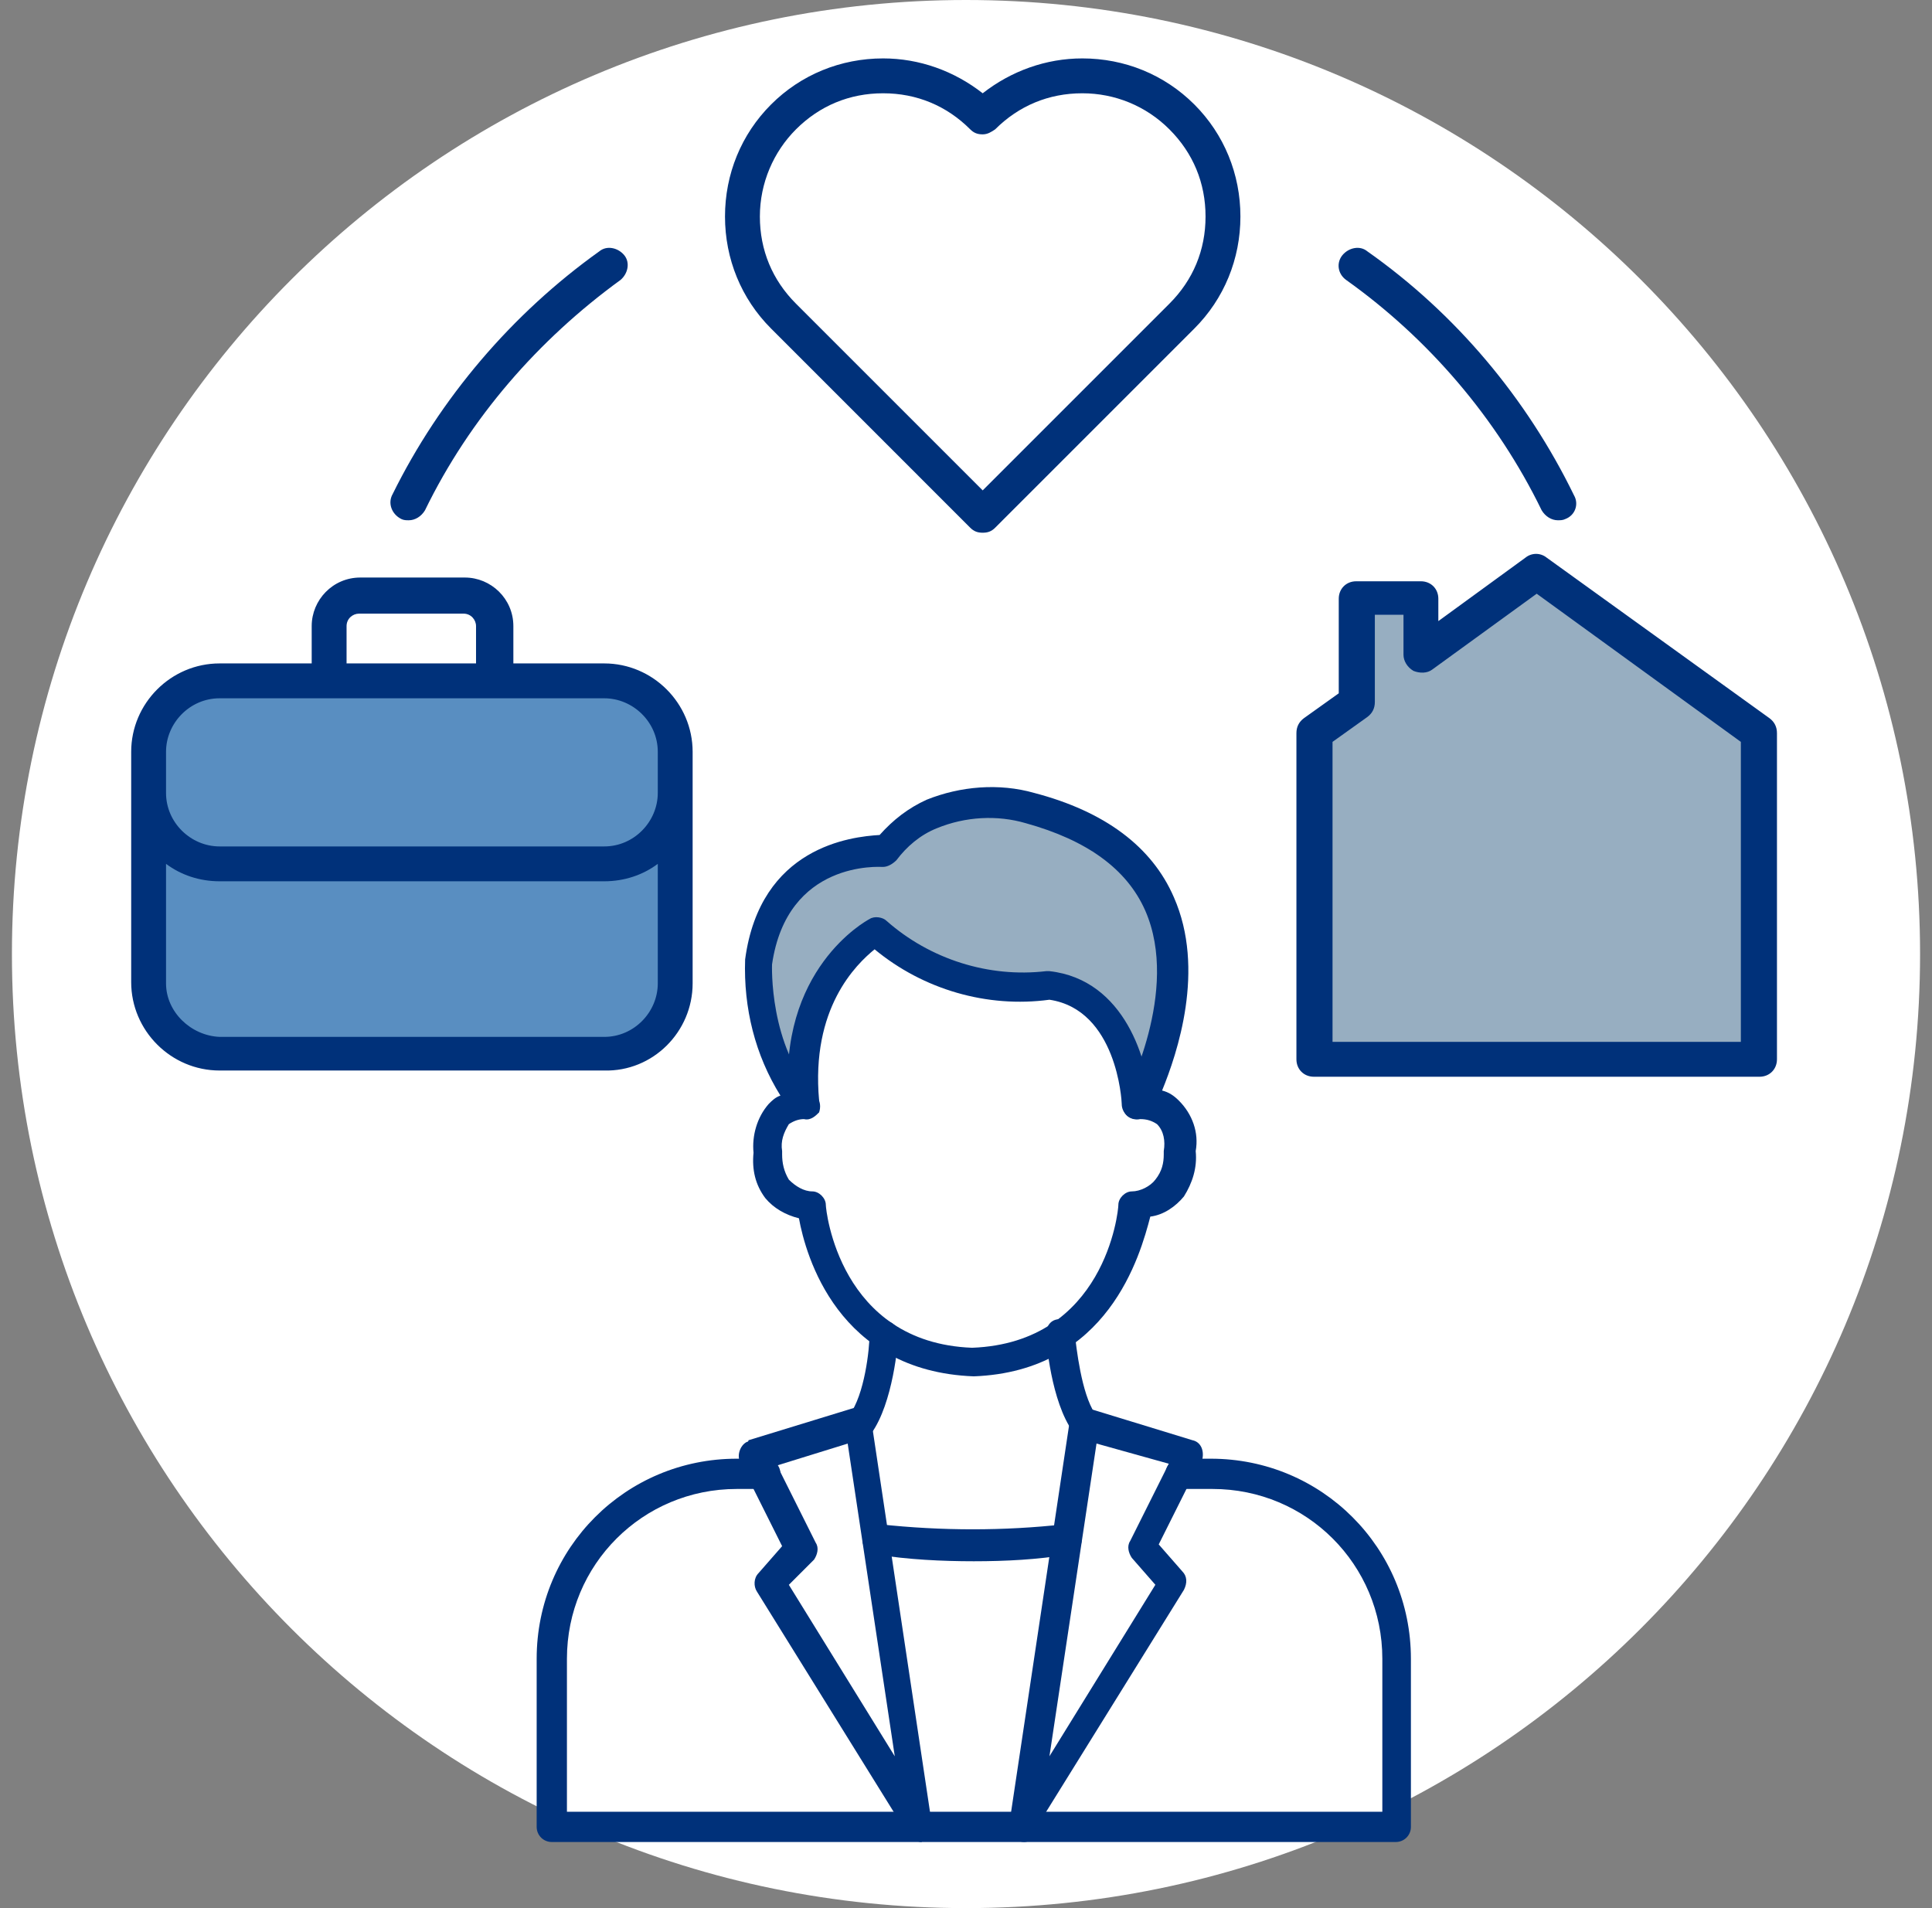
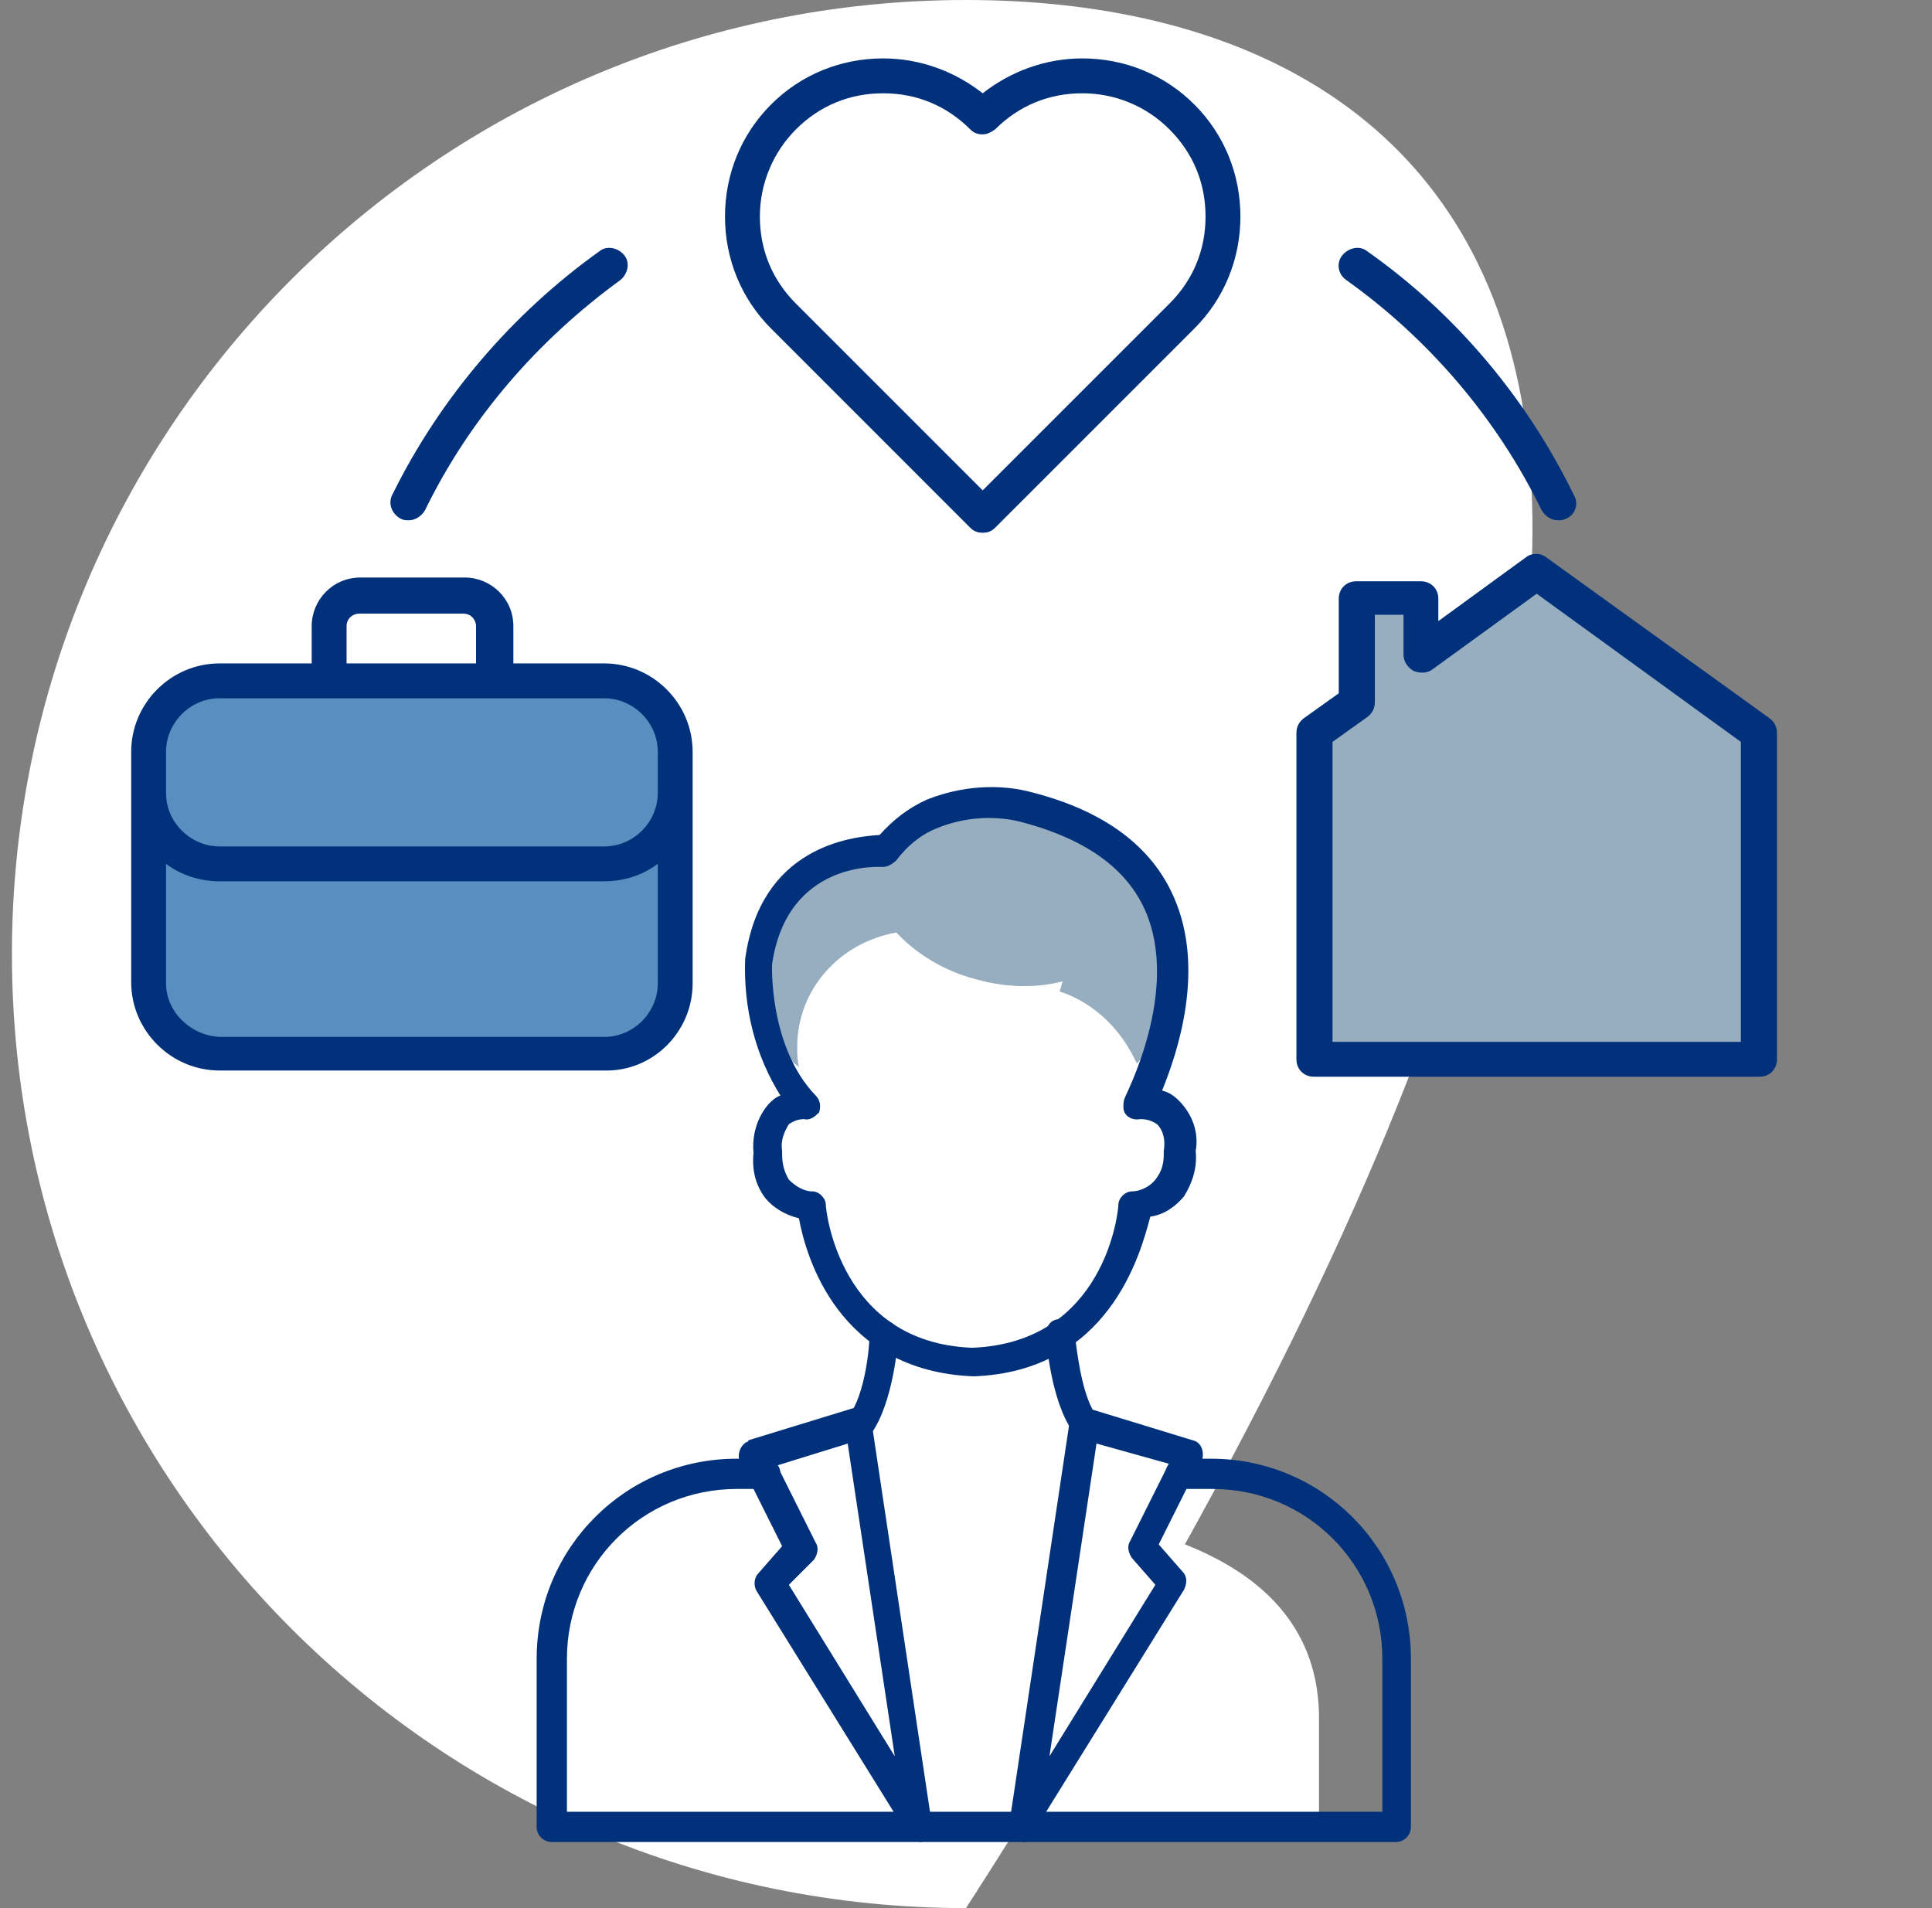
<svg xmlns="http://www.w3.org/2000/svg" width="81" height="80" viewBox="0 0 81 80" fill="none">
  <rect x="0" y="0" width="81" height="80" fill="#808080" stroke="none" />
  <g id="Group 10920">
    <g id="Group 10916">
      <g id="Group">
-         <path id="Vector" d="M40.5 80C62.591 80 80.5 62.091 80.5 40C80.5 17.909 62.591 0 40.5 0C18.409 0 0.5 17.909 0.5 40C0.5 62.091 18.409 80 40.5 80Z" fill="white" />
+         <path id="Vector" d="M40.5 80C80.5 17.909 62.591 0 40.5 0C18.409 0 0.5 17.909 0.5 40C0.5 62.091 18.409 80 40.5 80Z" fill="white" />
      </g>
    </g>
    <g id="Group 10919">
      <g id="Group_2">
        <path id="Vector_2" d="M25.855 43.893H8.579C7.327 43.893 6.335 42.901 6.335 41.648V31.053C6.335 29.8 7.327 28.809 8.579 28.809H25.855C27.108 28.809 28.1 29.8 28.1 31.053V41.596C28.1 42.901 27.056 43.893 25.855 43.893Z" fill="#598EC1" />
        <path id="Vector_3" d="M73.561 43.995H55.502V30.529L64.427 24.318L73.561 30.529V43.995Z" fill="#97AEC1" />
        <path id="Vector_4" d="M59.155 25.779H57.537V29.955H59.155V25.779Z" fill="#97AEC1" />
-         <path id="Vector_5" d="M41.304 5.528C36.085 -0.631 28.256 6.99 33.214 13.096C35.824 16.332 37.964 18.264 41.304 20.665C46.523 17.637 49.081 14.14 50.281 11.896C53.413 5.946 46.889 -0.004 41.304 5.528Z" fill="white" />
        <path id="Vector_6" d="M29.039 41.229V31.521C29.039 29.485 27.369 27.815 25.334 27.815H21.523V26.25C21.523 25.101 20.584 24.214 19.488 24.214H15.104C13.955 24.214 13.068 25.154 13.068 26.25V27.815H9.206C7.17 27.815 5.5 29.485 5.5 31.521V41.177C5.5 43.212 7.17 44.883 9.206 44.883H25.334C27.369 44.935 29.039 43.265 29.039 41.229ZM14.53 26.25C14.53 25.936 14.79 25.728 15.051 25.728H19.436C19.749 25.728 19.958 25.989 19.958 26.25V27.815H14.53V26.25ZM6.961 31.521C6.961 30.321 7.953 29.277 9.206 29.277H25.334C26.534 29.277 27.578 30.268 27.578 31.521V33.243C27.578 34.444 26.586 35.488 25.334 35.488H9.206C8.005 35.488 6.961 34.496 6.961 33.243V31.521ZM6.961 41.229V36.218C7.588 36.688 8.371 36.949 9.206 36.949H25.334C26.169 36.949 26.952 36.688 27.578 36.218V41.229C27.578 42.43 26.586 43.473 25.334 43.473H9.206C8.005 43.421 6.961 42.43 6.961 41.229ZM74.187 30.112L64.844 23.379C64.583 23.17 64.218 23.17 63.957 23.379L60.303 26.041V25.101C60.303 24.684 59.99 24.371 59.573 24.371H56.858C56.441 24.371 56.128 24.684 56.128 25.101V29.068L54.666 30.112C54.458 30.268 54.353 30.477 54.353 30.738V44.413C54.353 44.831 54.666 45.144 55.084 45.144H73.769C74.187 45.144 74.5 44.831 74.5 44.413V30.738C74.5 30.477 74.396 30.268 74.187 30.112ZM73.039 43.682H55.867V31.104L57.328 30.06C57.537 29.903 57.641 29.694 57.641 29.433V25.78H58.842V27.45C58.842 27.711 58.998 27.972 59.26 28.128C59.52 28.233 59.834 28.233 60.042 28.076L64.427 24.892L72.986 31.104V43.682H73.039ZM40.678 22.126C40.835 22.283 40.992 22.335 41.2 22.335C41.409 22.335 41.566 22.283 41.722 22.126L50.073 13.775C51.326 12.523 52.005 10.852 52.005 9.078C52.005 7.303 51.326 5.633 50.073 4.38C48.821 3.128 47.151 2.449 45.376 2.449C43.862 2.449 42.401 2.971 41.2 3.911C40 2.971 38.539 2.449 37.025 2.449C35.25 2.449 33.58 3.128 32.328 4.38C31.075 5.633 30.396 7.303 30.396 9.078C30.396 10.852 31.075 12.523 32.328 13.775L40.678 22.126ZM33.371 5.424C34.363 4.433 35.616 3.911 37.025 3.911C38.434 3.911 39.687 4.433 40.678 5.424C40.835 5.581 40.992 5.633 41.2 5.633C41.409 5.633 41.566 5.529 41.722 5.424C42.714 4.433 43.967 3.911 45.376 3.911C46.733 3.911 48.038 4.433 49.029 5.424C50.021 6.416 50.543 7.669 50.543 9.078C50.543 10.487 50.021 11.74 49.029 12.731L41.2 20.56L33.371 12.731C32.38 11.74 31.858 10.487 31.858 9.078C31.858 7.669 32.432 6.364 33.371 5.424ZM16.461 20.717C18.444 16.698 21.471 13.149 25.125 10.539C25.438 10.278 25.908 10.383 26.169 10.696C26.43 11.009 26.325 11.479 26.012 11.74C22.567 14.245 19.697 17.533 17.818 21.395C17.661 21.657 17.4 21.813 17.139 21.813C17.035 21.813 16.93 21.813 16.826 21.761C16.409 21.552 16.252 21.082 16.461 20.717ZM56.284 10.696C56.545 10.383 57.015 10.278 57.328 10.539C61.034 13.149 64.009 16.698 65.992 20.769C66.201 21.134 66.045 21.604 65.627 21.761C65.523 21.813 65.418 21.813 65.314 21.813C65.053 21.813 64.792 21.657 64.635 21.395C62.756 17.533 59.886 14.193 56.441 11.74C56.076 11.479 56.023 11.009 56.284 10.696Z" fill="#00317A" />
      </g>
    </g>
    <path id="Vector_7" d="M45.129 63.571H44.328L43.7 60.257H43.357C44.786 59.399 45.928 57.799 46.557 55.799C47.129 55.571 47.586 55.171 47.814 54.599C48.157 53.685 47.871 52.714 47.186 52.085C47.186 52.028 47.186 51.971 47.186 51.914C47.186 50.942 47.071 49.971 46.9 49.114C46.957 48.999 47.014 48.885 47.071 48.771C47.986 46.542 46.557 43.857 43.871 42.771C41.814 41.914 39.643 42.314 38.328 43.514C36.557 43.399 34.843 44.485 34.1 46.314C33.414 47.971 33.757 49.685 34.843 50.885C34.843 51.228 34.786 51.571 34.786 51.914C34.786 51.971 34.786 52.028 34.786 52.085C34.5 52.314 34.271 52.599 34.157 52.942C33.7 54.085 34.271 55.342 35.357 55.799C35.986 57.742 37.129 59.285 38.443 60.142H38.043L37.471 63.285L36.557 63.228C29.986 64.199 26.729 67.799 26.729 71.914V76.657H55.3V71.914C55.243 67.857 52.386 64.714 45.129 63.571Z" fill="white" />
    <g id="Group 10918">
      <g id="Group 10917">
        <path id="Vector_8" d="M45.83 35.713C45.055 35.008 43.998 34.444 42.799 34.092C40.05 33.387 37.372 34.233 36.737 35.995C36.667 35.995 36.596 35.995 36.526 35.995C33.777 35.995 31.521 38.18 31.521 40.859C31.521 42.41 32.297 43.819 33.495 44.736C33.425 44.454 33.425 44.172 33.425 43.89C33.425 41.493 35.187 39.52 37.583 39.097C38.359 39.943 39.557 40.718 40.967 41.07C42.235 41.423 43.504 41.423 44.562 41.141C44.491 41.282 44.491 41.423 44.42 41.564C45.901 42.057 47.029 43.185 47.663 44.595C48.579 43.608 49.073 42.269 49.073 40.859C49.143 38.533 47.804 36.559 45.83 35.713Z" fill="#97AEC1" />
        <g id="Group_3">
          <path id="Vector_9" d="M40.826 57.705C35.117 57.493 33.778 52.63 33.496 51.079C32.932 50.938 32.438 50.656 32.086 50.233C31.663 49.669 31.522 49.035 31.592 48.33C31.522 47.625 31.733 46.85 32.227 46.286C32.368 46.145 32.509 46.004 32.72 45.934C31.663 44.242 31.169 42.268 31.24 40.224C31.874 35.502 35.681 35.079 36.879 35.008C37.443 34.374 38.077 33.88 38.853 33.528C40.262 32.964 41.883 32.823 43.364 33.246C46.324 34.021 48.298 35.502 49.214 37.616C50.553 40.647 49.355 44.171 48.721 45.722C49.003 45.792 49.214 45.934 49.425 46.145C49.989 46.709 50.271 47.484 50.13 48.26C50.201 48.964 49.989 49.599 49.637 50.163C49.285 50.586 48.791 50.938 48.227 51.008C47.804 52.63 46.465 57.493 40.826 57.705ZM33.707 46.92C33.496 46.92 33.284 46.991 33.073 47.132C32.861 47.484 32.72 47.837 32.791 48.26C32.791 48.33 32.791 48.33 32.791 48.401C32.791 48.753 32.861 49.105 33.073 49.458C33.355 49.74 33.707 49.951 34.059 49.951C34.341 49.951 34.623 50.233 34.623 50.515C34.623 50.727 35.187 56.295 40.756 56.507C46.324 56.295 46.888 50.797 46.888 50.515C46.888 50.233 47.17 49.951 47.452 49.951C47.804 49.951 48.227 49.74 48.439 49.458C48.721 49.105 48.791 48.753 48.791 48.401C48.791 48.33 48.791 48.33 48.791 48.26C48.862 47.837 48.791 47.414 48.509 47.132C48.298 46.991 48.086 46.92 47.804 46.92C47.452 46.991 47.099 46.779 47.099 46.427C47.099 46.286 47.099 46.145 47.17 46.004C47.17 45.934 49.496 41.563 48.016 38.18C47.24 36.418 45.549 35.219 43.011 34.515C41.813 34.162 40.474 34.233 39.276 34.726C38.571 35.008 38.007 35.502 37.584 36.065C37.443 36.206 37.231 36.347 37.02 36.347C36.879 36.347 33.002 36.065 32.368 40.435C32.368 40.435 32.227 43.889 34.2 45.934C34.412 46.145 34.412 46.427 34.341 46.638C34.2 46.779 33.989 46.991 33.707 46.92Z" fill="#00317A" />
-           <path id="Vector_10" d="M47.664 46.92C47.312 46.92 47.029 46.638 47.029 46.285C47.029 46.145 46.818 42.338 43.999 41.915C41.391 42.268 38.712 41.492 36.668 39.801C35.893 40.435 33.989 42.268 34.342 46.145C34.342 46.497 34.06 46.779 33.708 46.779C33.355 46.779 33.144 46.567 33.073 46.215C32.58 40.647 36.316 38.602 36.456 38.532C36.668 38.391 37.02 38.461 37.161 38.602C38.994 40.224 41.461 40.999 43.858 40.717C43.928 40.717 43.999 40.717 43.999 40.717C47.17 41.069 48.157 44.523 48.228 46.285C48.298 46.638 48.087 46.92 47.664 46.92Z" fill="#00317A" />
          <path id="Vector_11" d="M58.519 77.229H23.134C22.782 77.229 22.5 76.947 22.5 76.595V69.546C22.5 64.894 26.236 61.158 30.888 61.158H32.086C32.439 61.158 32.721 61.44 32.721 61.793C32.721 62.145 32.439 62.427 32.086 62.427H30.888C26.941 62.427 23.769 65.599 23.769 69.546V75.96H57.955V69.546C57.955 65.599 54.783 62.427 50.836 62.427H49.496C49.144 62.427 48.862 62.145 48.862 61.793C48.862 61.44 49.144 61.158 49.496 61.158H50.765C55.417 61.158 59.153 64.894 59.153 69.546V76.595C59.153 76.947 58.871 77.229 58.519 77.229Z" fill="#00317A" />
          <path id="Vector_12" d="M42.941 77.228C42.589 77.228 42.307 76.947 42.307 76.594V76.524L44.844 59.607C44.915 59.254 45.197 59.043 45.549 59.043H45.62L49.99 60.382C50.342 60.453 50.483 60.805 50.413 61.158C50.413 61.158 50.413 61.228 50.342 61.228L48.58 64.752L49.567 65.88C49.778 66.092 49.778 66.374 49.637 66.656L43.293 76.876C43.364 77.088 43.153 77.228 42.941 77.228ZM45.972 60.523L43.998 73.634L48.439 66.444L47.452 65.316C47.311 65.105 47.241 64.823 47.382 64.611L49.003 61.369L45.972 60.523Z" fill="#00317A" />
          <path id="Vector_13" d="M38.642 77.231C38.43 77.231 38.219 77.09 38.078 76.949L31.734 66.728C31.593 66.516 31.593 66.164 31.804 65.953L32.791 64.825L31.029 61.3C30.888 61.019 31.029 60.596 31.311 60.455C31.311 60.455 31.381 60.455 31.381 60.384L35.752 59.045C36.104 58.974 36.456 59.115 36.527 59.468V59.538L39.064 76.455C39.135 76.808 38.853 77.09 38.501 77.16C38.712 77.231 38.642 77.231 38.642 77.231ZM33.073 66.446L37.514 73.636L35.54 60.525L32.58 61.441L34.201 64.684C34.342 64.895 34.271 65.177 34.13 65.389L33.073 66.446Z" fill="#00317A" />
-           <path id="Vector_14" d="M40.826 65.458C39.487 65.458 38.077 65.388 36.738 65.176C36.385 65.176 36.103 64.824 36.174 64.471C36.174 64.119 36.526 63.837 36.879 63.907C39.487 64.189 42.095 64.189 44.632 63.907C44.985 63.837 45.267 64.119 45.337 64.471C45.408 64.824 45.126 65.106 44.773 65.176C43.505 65.388 42.165 65.458 40.826 65.458Z" fill="#00317A" />
          <path id="Vector_15" d="M45.479 60.313C45.267 60.313 45.126 60.243 44.985 60.031C44.069 58.762 43.857 56.225 43.857 55.943C43.857 55.59 44.069 55.309 44.421 55.309C44.774 55.309 45.056 55.59 45.056 55.873C45.126 56.507 45.338 58.41 45.901 59.256C46.113 59.538 46.042 59.961 45.761 60.172C45.761 60.243 45.62 60.313 45.479 60.313Z" fill="#00317A" />
          <path id="Vector_16" d="M36.104 60.312C35.752 60.312 35.47 60.03 35.47 59.678C35.47 59.537 35.54 59.396 35.611 59.325C36.245 58.48 36.456 56.576 36.456 55.942C36.456 55.59 36.809 55.308 37.091 55.378C37.443 55.378 37.725 55.73 37.655 56.012C37.655 56.294 37.443 58.832 36.527 60.101C36.456 60.242 36.316 60.312 36.104 60.312Z" fill="#00317A" />
        </g>
      </g>
    </g>
  </g>
</svg>